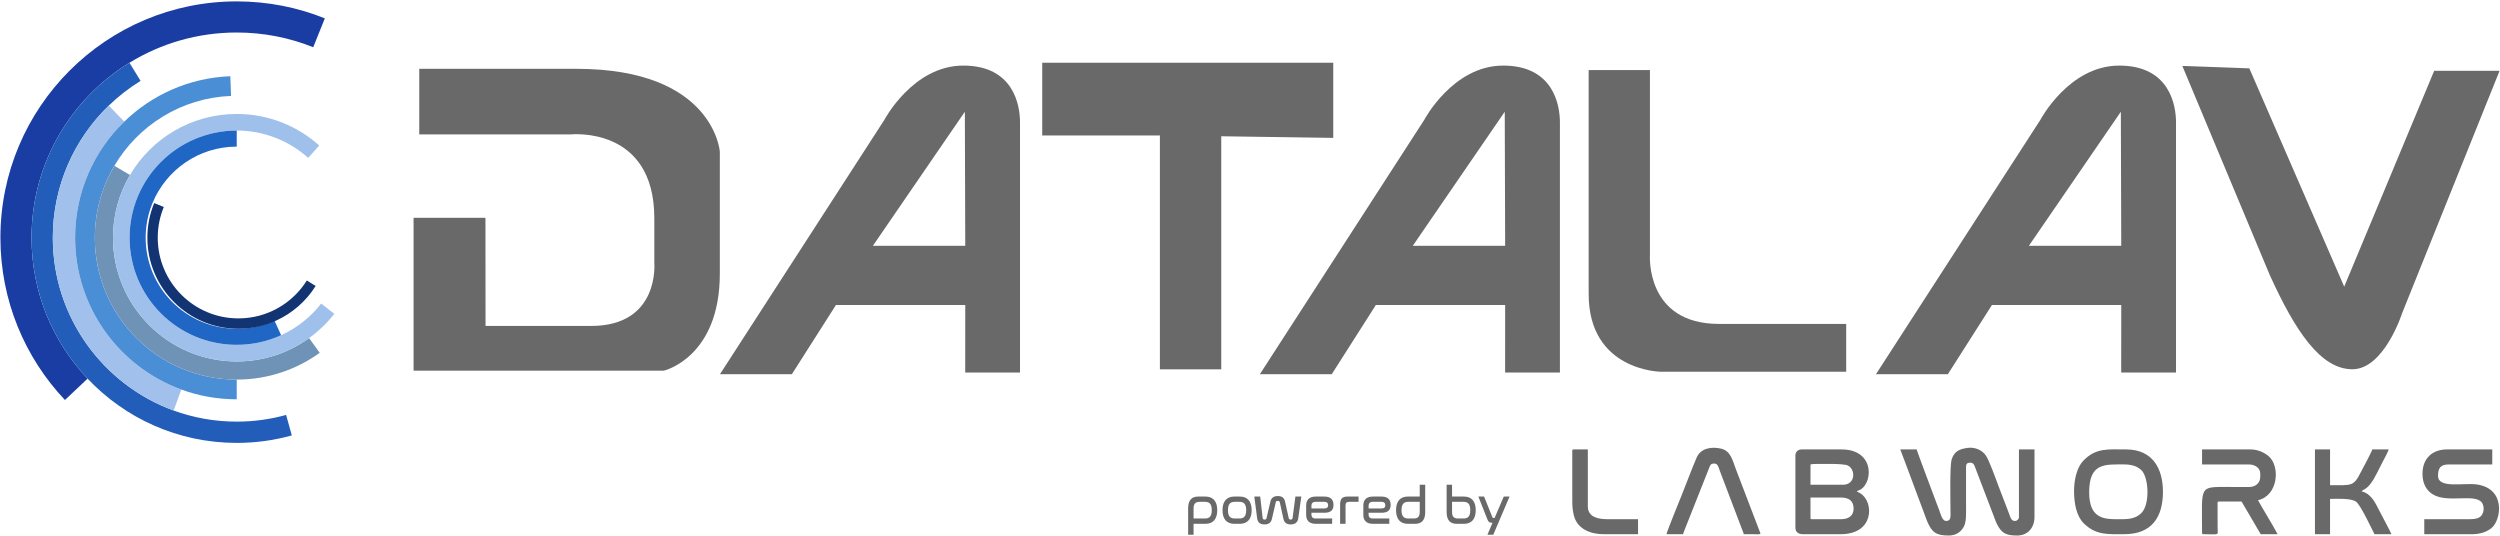
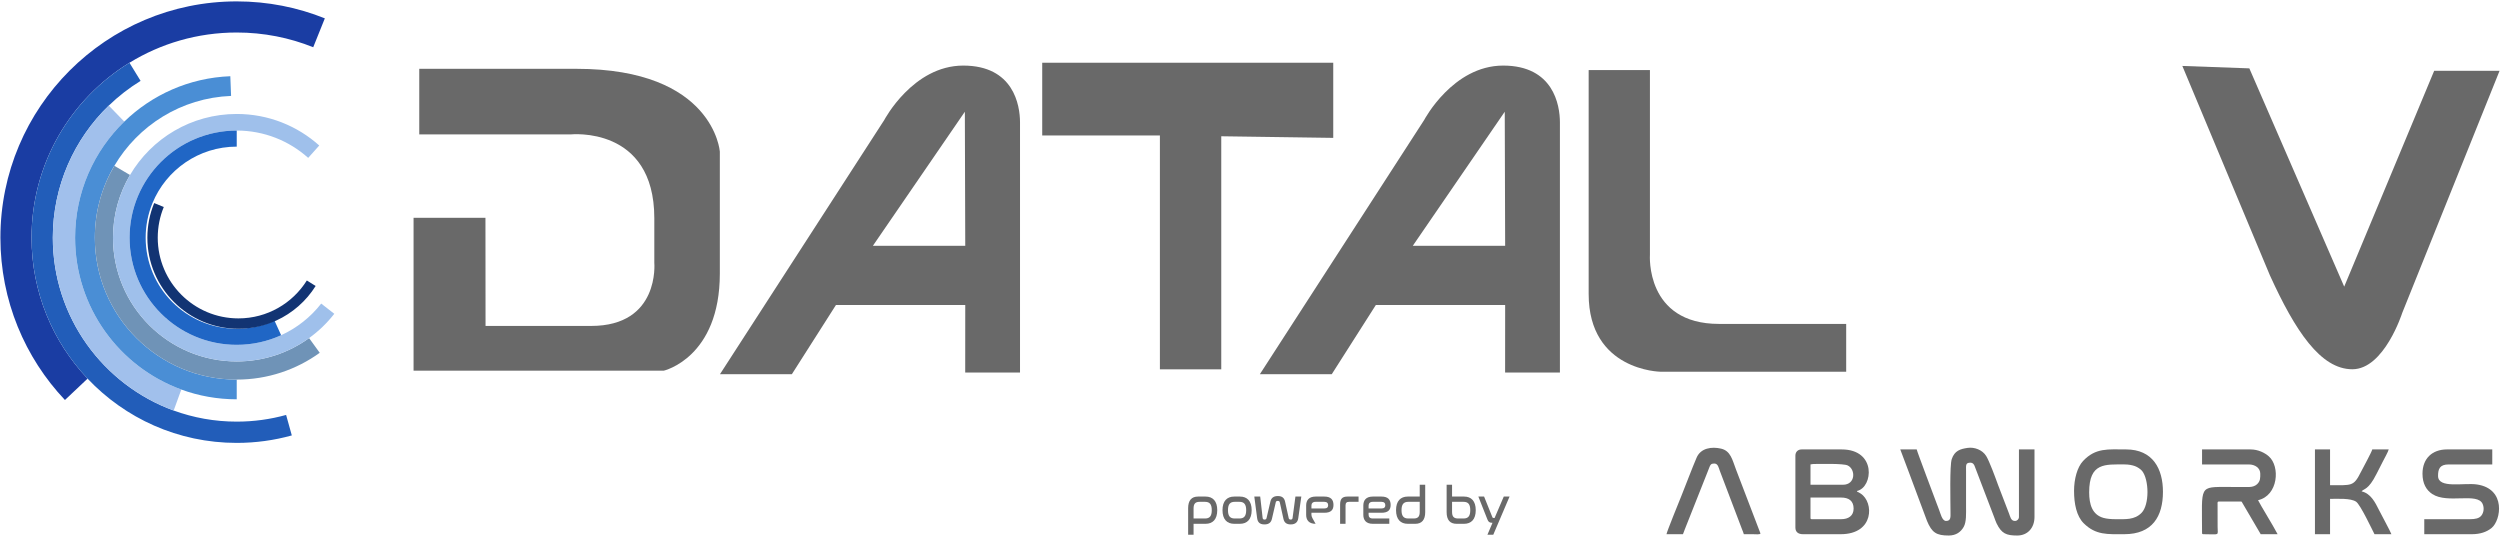
<svg xmlns="http://www.w3.org/2000/svg" width="1475" height="316" viewBox="0 0 1475 316" fill="none">
  <path fill-rule="evenodd" clip-rule="evenodd" d="M286.47 192.301L286.417 128.503H244V218.71H391.601C391.601 218.71 424.704 211.089 424.704 161.368V89.446C424.704 89.446 421.211 40.599 340.081 40.599H247.361V79.312H336.614C336.614 79.312 386.044 73.993 386.044 128.741V155.044C386.044 155.044 389.431 192.301 348.787 192.301C308.142 192.301 286.47 192.301 286.47 192.301Z" fill="#696969" />
  <path fill-rule="evenodd" clip-rule="evenodd" d="M614.908 79.92H684.342V217.889H720.541V80.397L786.615 81.349V37H614.908V79.92Z" fill="#696969" />
  <path fill-rule="evenodd" clip-rule="evenodd" d="M937.312 41.34V173.487C937.312 218.842 979.729 219.318 979.729 219.318H1089.25V191.11H1014.23C970.574 191.11 973.458 150.334 973.458 150.334V41.34H940.196H937.312Z" fill="#696969" />
-   <path fill-rule="evenodd" clip-rule="evenodd" d="M1203.78 70.765L1106.82 220.774H1149.24L1175.25 179.944H1251.54L1251.51 219.794H1283.85V72.194C1283.85 61.953 1280.01 38.694 1250.35 38.694C1220.66 38.694 1203.78 70.765 1203.78 70.765ZM1251.54 145.041H1197.03L1251.3 65.922L1251.54 145.041Z" fill="#696969" />
  <path fill-rule="evenodd" clip-rule="evenodd" d="M1287.58 38.905L1339.21 162.373C1354.16 195.212 1369.11 217.862 1387.89 217.862C1406.71 217.862 1417.32 184.601 1417.32 184.601L1474.74 41.789H1436.16L1383.08 169.121L1327.11 40.334L1287.58 38.905Z" fill="#696969" />
  <path fill-rule="evenodd" clip-rule="evenodd" d="M840.278 70.765L743.324 220.774H785.742L811.753 179.944H888.041L888.014 219.794H920.35V72.194C920.35 61.953 916.513 38.694 886.85 38.694C857.161 38.694 840.278 70.765 840.278 70.765ZM888.041 145.041H833.531L887.803 65.922L888.041 145.041Z" fill="#696969" />
  <path fill-rule="evenodd" clip-rule="evenodd" d="M521.738 70.765L424.783 220.774H467.201L493.212 179.944H569.5L569.474 219.794H601.809V72.194C601.809 61.953 597.972 38.694 568.309 38.694C538.62 38.694 521.738 70.765 521.738 70.765ZM569.5 145.041H514.99L569.262 65.922L569.5 145.041Z" fill="#696969" />
  <path fill-rule="evenodd" clip-rule="evenodd" d="M76.37 37.02C94.79 25.71 116.46 19.18 139.66 19.18C155.63 19.18 170.86 22.26 184.8 27.87L191.65 10.83C175.59 4.37 158.05 0.82 139.66 0.82C62.67 0.82 0.24 63.25 0.24 140.24C0.24 177.33 14.71 211.03 38.31 236L51.67 223.39C31.16 201.7 18.6 172.44 18.6 140.24C18.6 96.59 41.71 58.32 76.37 37.02Z" fill="#1A3DA3" />
  <path fill-rule="evenodd" clip-rule="evenodd" d="M82.95 47.72L76.38 37.03C41.71 58.32 18.61 96.59 18.61 140.25C18.61 172.44 31.17 201.69 51.66 223.39C73.74 246.74 105 261.31 139.68 261.31C150.94 261.31 161.83 259.77 172.17 256.9L168.81 244.81C159.54 247.38 149.77 248.76 139.68 248.76C126.6 248.76 114.06 246.45 102.45 242.21C60.86 227.02 31.15 187.1 31.15 140.25C31.15 109.66 43.81 82.02 64.18 62.3C69.87 56.78 76.16 51.89 82.95 47.72Z" fill="#225DB9" />
  <path fill-rule="evenodd" clip-rule="evenodd" d="M73.34 71.75L64.18 62.3C43.81 82.02 31.16 109.65 31.16 140.23C31.16 187.09 60.86 227.01 102.47 242.2L106.98 229.83C70.42 216.49 44.32 181.41 44.32 140.23C44.32 113.36 55.45 89.08 73.34 71.75Z" fill="#A1C0EC" />
  <path fill-rule="evenodd" clip-rule="evenodd" d="M73.32 71.75C55.43 89.08 44.32 113.36 44.32 140.24C44.32 181.41 70.41 216.49 106.97 229.83C117.17 233.56 128.18 235.59 139.67 235.59V223.96C93.44 223.96 55.95 186.48 55.95 140.24C55.95 124.76 60.15 110.26 67.47 97.82C81.5 74 106.98 57.74 136.34 56.59L135.89 44.97C111.6 45.91 89.64 55.94 73.32 71.75Z" fill="#4A8ED5" />
  <path fill-rule="evenodd" clip-rule="evenodd" d="M67.47 97.82C60.15 110.25 55.95 124.75 55.95 140.24C55.95 186.47 93.42 223.96 139.67 223.96C157.95 223.96 174.87 218.1 188.64 208.15L182.36 199.47C170.36 208.14 155.61 213.25 139.67 213.25C99.34 213.25 66.66 180.56 66.66 140.24C66.66 126.74 70.32 114.1 76.7 103.25L67.47 97.82Z" fill="#6F93B7" />
  <path fill-rule="evenodd" clip-rule="evenodd" d="M76.7 103.26C70.32 114.1 66.66 126.74 66.66 140.25C66.66 180.56 99.34 213.25 139.67 213.25C155.61 213.25 170.35 208.14 182.36 199.47C187.97 195.42 192.98 190.59 197.23 185.14L189.51 179.11C183.28 187.09 175.17 193.54 165.86 197.78C157.88 201.42 149.01 203.45 139.67 203.45C104.75 203.45 76.45 175.15 76.45 140.25C76.45 105.33 104.75 77.03 139.67 77.03C155.87 77.03 170.64 83.12 181.83 93.15L188.36 85.85C175.44 74.28 158.38 67.24 139.67 67.24C112.83 67.24 89.39 81.7 76.7 103.26Z" fill="#9FC0EB" />
  <path fill-rule="evenodd" clip-rule="evenodd" d="M139.67 77.03C104.76 77.03 76.46 105.32 76.46 140.23C76.46 175.15 104.76 203.45 139.67 203.45C149.02 203.45 157.89 201.42 165.87 197.78L161.94 189.14C155.16 192.24 147.62 193.96 139.67 193.96C110 193.96 85.94 169.91 85.94 140.23C85.94 133 87.37 126.09 89.97 119.8C98.01 100.26 117.24 86.51 139.67 86.51V77.03Z" fill="#2066C5" />
  <path fill-rule="evenodd" clip-rule="evenodd" d="M96.63 122.14L90.97 119.81C88.38 126.1 86.95 133.01 86.95 140.24C86.95 169.92 110.99 193.97 140.67 193.97C148.61 193.97 156.15 192.25 162.93 189.15C172.55 184.77 180.66 177.62 186.23 168.73L181.04 165.48C172.63 178.91 157.69 187.85 140.67 187.85C114.38 187.85 93.07 166.54 93.07 140.24C93.07 133.83 94.33 127.72 96.63 122.14Z" fill="#123473" />
  <g clip-path="url(#clip0_2_2)">
    <path fill-rule="evenodd" clip-rule="evenodd" d="M1148.17 307.362C1145.81 307.362 1144.91 302.928 1143.98 300.588C1143.61 299.675 1143.24 298.707 1142.9 297.753C1142 295.284 1130.95 266.133 1130.86 265.158H1121.16L1126.44 279.193C1128.14 283.887 1129.96 288.549 1131.68 293.264L1136.93 307.328C1139.8 314.262 1142.5 315.959 1149.74 315.959C1154.17 315.959 1156.9 313.802 1158.56 310.907C1160.25 307.949 1159.97 303.044 1159.97 298.505V277.923C1159.97 274.49 1159.57 272.974 1162.59 272.974C1163.91 272.974 1164.55 273.876 1164.96 274.789L1176.72 305.569C1177.1 306.596 1177.49 307.767 1177.97 308.757C1180.9 314.814 1183.73 315.959 1190.13 315.959C1196.42 315.959 1200.35 311.323 1200.35 305.017V265.158H1191.18V305.017C1191.18 306.305 1190.11 307.362 1188.82 307.362C1186.39 307.362 1186.07 304.82 1185.33 303.007L1180.99 291.692C1180.22 289.647 1179.5 287.927 1178.75 285.836C1177.37 281.99 1173.73 272.052 1171.83 269.011C1169.58 265.422 1164.92 263.664 1160.91 264.254C1156.5 264.904 1153.24 265.883 1151.54 270.851C1150.25 274.614 1150.79 295.831 1150.79 301.891C1150.79 304.845 1151.2 307.362 1148.17 307.362Z" fill="#696969" />
    <path fill-rule="evenodd" clip-rule="evenodd" d="M1086.29 306.32H1068.98C1068.38 306.32 1068.19 306.139 1068.19 305.539V293.555H1086.29C1090.73 293.555 1093.63 295.464 1093.63 300.068C1093.63 304.32 1090.58 306.32 1086.29 306.32ZM1087.34 286H1068.19V274.016C1069.01 273.948 1069.13 273.755 1070.03 273.755C1073.66 273.755 1087.5 273.345 1090.14 274.614C1094.91 276.908 1094.86 286 1087.34 286ZM1059.28 268.805V311.27C1059.28 313.924 1061.03 315.178 1063.74 315.178H1086.02C1105.89 315.178 1105.68 296.295 1097.82 291.217C1097.2 290.815 1096.5 290.348 1095.73 290.168V289.647C1105.06 287.486 1107.32 265.158 1086.55 265.158H1062.95C1060.77 265.158 1059.28 266.637 1059.28 268.805Z" fill="#696969" />
    <path fill-rule="evenodd" clip-rule="evenodd" d="M1232.61 290.428C1232.61 272.855 1242.1 274.016 1253.58 274.016C1255.93 274.016 1257.98 274.424 1259.65 275.018C1261.09 275.528 1263 276.805 1263.86 277.877C1267.97 283.043 1268.27 297.796 1263.49 302.614C1259.32 306.808 1254.14 306.32 1248.08 306.32C1245.55 306.32 1242.94 306.1 1240.99 305.542C1234.45 303.666 1232.61 297.677 1232.61 290.428ZM1223.69 289.647C1223.69 297.199 1225.16 304.55 1229.39 308.734C1236.58 315.836 1243.47 315.178 1253.32 315.178C1269.9 315.178 1276.14 304.665 1276.14 290.168C1276.14 276.629 1270.19 265.158 1254.37 265.158C1243.84 265.158 1236.42 264.069 1229 271.993C1225.57 275.645 1223.69 282.611 1223.69 289.647Z" fill="#696969" />
    <path fill-rule="evenodd" clip-rule="evenodd" d="M1429.27 279.487C1429.27 285.29 1431.5 289.144 1435.04 291.475C1444.08 297.441 1461.75 290.3 1464.77 297.372C1465.76 299.714 1465.42 302.367 1464.05 304.14C1462.7 305.891 1460.33 306.32 1457.33 306.32H1430.32V315.178H1458.38C1463.39 315.178 1467.15 313.819 1469.96 311.573C1475.63 307.053 1478.75 288.424 1461.43 285.84C1453.74 284.693 1438.45 288.474 1438.45 280.789C1438.45 276.755 1439.39 274.016 1444.74 274.016H1470.44V265.158H1443.69C1435.03 265.158 1429.27 270.515 1429.27 279.487Z" fill="#696969" />
    <path fill-rule="evenodd" clip-rule="evenodd" d="M1299.21 274.016H1326.74C1330.63 274.016 1333.56 276.215 1333.56 279.487C1333.56 281.8 1333.7 283.806 1331.67 285.688C1330.68 286.616 1329.13 287.27 1327.28 287.312C1323.22 287.406 1319.02 287.302 1314.95 287.302C1297.02 287.302 1299.21 286.255 1299.21 314.396C1299.21 314.997 1299.39 315.178 1300 315.178C1310.03 315.178 1308.39 316.38 1308.39 310.749L1308.37 297.7C1308.36 296.729 1308.16 295.899 1309.17 295.899H1322.03C1322.79 295.899 1322.67 296.21 1323.01 296.743L1333.82 315.178H1343.79L1340.99 310.147C1338.26 305.279 1334.96 300.202 1332.25 295.118C1344.19 292.354 1345.39 275.206 1338.61 269.259C1336.17 267.119 1332.29 265.158 1327.79 265.158H1299.21V274.016Z" fill="#696969" />
    <path fill-rule="evenodd" clip-rule="evenodd" d="M1365.82 315.178H1374.73V294.336C1379.27 294.336 1386.87 293.82 1390.1 296.004C1392.68 297.748 1399.9 313.203 1400.95 315.178H1410.92C1410.69 314.196 1404.64 302.989 1403.66 301.023C1401.38 296.446 1398.79 291.166 1393.35 289.907C1394.59 288.218 1397.28 289.341 1402.14 279.62L1406.02 272.018C1406.81 270.457 1409.02 266.552 1409.34 265.158H1399.64C1399.27 266.767 1394.05 276.274 1392.91 278.531C1388.6 287.101 1387.64 286.26 1374.73 286.26V265.158H1365.82V315.178Z" fill="#696969" />
    <path fill-rule="evenodd" clip-rule="evenodd" d="M983.234 315.178H992.936C993.288 314.45 993.646 313.278 993.947 312.535L1007.58 278.146C1009.16 274.263 1008.98 273.495 1011.55 273.495C1013.63 273.495 1014.07 276.127 1014.66 277.702L1027.81 312.312C1028.11 313.063 1028.68 314.413 1028.86 315.178C1030.61 315.178 1032.36 315.178 1034.1 315.178C1035.82 315.178 1038.57 315.533 1038.67 314.727L1024.25 277.031C1022.09 271.412 1021.17 266.043 1015.43 264.694C1009.88 263.391 1003.42 264.341 1000.99 270.03C998.115 276.754 994.912 285.393 992.074 292.438C991.226 294.543 983.345 313.846 983.234 315.178Z" fill="#696969" />
-     <path fill-rule="evenodd" clip-rule="evenodd" d="M927.643 265.94V296.16C927.643 299.322 928.018 301.873 928.634 304.294C930.616 312.085 938.42 315.178 945.998 315.178H966.451V306.32H948.358C943.023 306.32 936.82 305.178 936.82 298.765V265.158H928.429C927.825 265.158 927.643 265.339 927.643 265.94Z" fill="#696969" />
  </g>
  <path d="M706.867 292.972C703.026 292.972 701 295.224 701 299.852V315.5H704.206V309.046H711.282C715.516 309.046 718.178 306.428 718.178 301.009C718.178 295.59 715.516 292.972 711.282 292.972H706.867ZM704.206 300.004C704.206 297.234 705.204 296.077 707.805 296.077H710.95C713.732 296.077 714.942 297.538 714.942 301.009C714.942 304.479 713.732 305.91 710.95 305.91H704.206V300.004Z" fill="#696969" />
  <path d="M728.199 292.972C723.934 292.972 721.273 295.59 721.273 301.009C721.273 306.428 723.934 309.046 728.199 309.046H731.556C735.789 309.046 738.481 306.428 738.481 301.009C738.481 295.59 735.789 292.972 731.556 292.972H728.199ZM731.253 296.077C734.005 296.077 735.245 297.538 735.245 301.009C735.245 304.479 734.005 305.91 731.253 305.91H728.501C725.719 305.91 724.509 304.479 724.509 301.009C724.509 297.538 725.719 296.077 728.501 296.077H731.253Z" fill="#696969" />
  <path d="M740.042 292.972L741.705 305.697C742.007 307.92 743.066 309.411 746.029 309.411C748.57 309.411 749.931 308.315 750.445 306.093L752.713 296.32C752.834 295.772 753.257 295.529 753.892 295.529C754.497 295.529 754.951 295.772 755.072 296.32L757.219 306.093C757.703 308.315 759.034 309.411 761.514 309.411C764.417 309.411 765.687 307.92 765.989 305.697L767.774 292.972H764.296L762.632 305.514C762.542 306.215 762.27 306.55 761.544 306.55C760.818 306.55 760.455 306.245 760.334 305.667L758.187 295.925C757.703 293.794 756.463 292.667 753.923 292.667C751.382 292.667 750.021 293.794 749.538 295.925L747.269 305.667C747.118 306.245 746.816 306.55 746.09 306.55C745.334 306.55 745.032 306.215 744.941 305.514L743.519 292.972H740.042Z" fill="#696969" />
-   <path d="M776.198 292.972C772.206 292.972 770.633 295.224 770.633 298.269V303.749C770.633 306.793 772.206 309.046 776.198 309.046H785.966V305.91H776.198C774.444 305.91 773.748 304.966 773.748 303.688V302.531H781.339C785.271 302.531 786.753 300.857 786.753 297.904C786.753 294.798 785.15 292.972 781.369 292.972H776.198ZM773.748 298.299C773.748 297.051 774.444 296.077 776.198 296.077H781.339C782.912 296.077 783.607 296.868 783.607 298.086C783.607 299.273 782.972 300.004 781.248 300.004H773.748V298.299Z" fill="#696969" />
+   <path d="M776.198 292.972C772.206 292.972 770.633 295.224 770.633 298.269V303.749C770.633 306.793 772.206 309.046 776.198 309.046H785.966H776.198C774.444 305.91 773.748 304.966 773.748 303.688V302.531H781.339C785.271 302.531 786.753 300.857 786.753 297.904C786.753 294.798 785.15 292.972 781.369 292.972H776.198ZM773.748 298.299C773.748 297.051 774.444 296.077 776.198 296.077H781.339C782.912 296.077 783.607 296.868 783.607 298.086C783.607 299.273 782.972 300.004 781.248 300.004H773.748V298.299Z" fill="#696969" />
  <path d="M794.989 292.972C791.844 292.972 790.664 294.433 790.664 297.66V309.046H793.87V298.147C793.87 296.747 794.505 296.077 795.926 296.077H801.551V292.972H794.989Z" fill="#696969" />
  <path d="M809.925 292.972C805.933 292.972 804.361 295.224 804.361 298.269V303.749C804.361 306.793 805.933 309.046 809.925 309.046H819.693V305.91H809.925C808.171 305.91 807.476 304.966 807.476 303.688V302.531H815.066C818.998 302.531 820.48 300.857 820.48 297.904C820.48 294.798 818.877 292.972 815.097 292.972H809.925ZM807.476 298.299C807.476 297.051 808.171 296.077 809.925 296.077H815.066C816.639 296.077 817.335 296.868 817.335 298.086C817.335 299.273 816.699 300.004 814.976 300.004H807.476V298.299Z" fill="#696969" />
  <path d="M837.637 286V292.972H830.591C826.327 292.972 823.666 295.59 823.666 301.009C823.666 306.428 826.327 309.046 830.591 309.046H835.006C838.817 309.046 840.873 306.793 840.873 302.166V286H837.637ZM834.069 305.91H830.893C828.141 305.91 826.901 304.479 826.901 301.009C826.901 297.538 828.141 296.077 830.893 296.077H837.637V302.013C837.637 304.753 836.639 305.91 834.069 305.91Z" fill="#696969" />
  <path d="M853.512 286V302.166C853.512 306.793 855.538 309.046 859.379 309.046H863.794C868.028 309.046 870.69 306.428 870.69 301.009C870.69 295.59 868.028 292.972 863.794 292.972H856.718V286H853.512ZM863.462 296.077C866.244 296.077 867.454 297.538 867.454 301.009C867.454 304.479 866.244 305.91 863.462 305.91H860.317C857.716 305.91 856.718 304.753 856.718 302.013V296.077H863.462Z" fill="#696969" />
  <path d="M887.225 292.972L881.812 305.606H881.389C880.784 305.606 880.633 305.514 880.421 304.936L875.612 292.972H872.225L877.578 306.489C878.123 307.889 878.758 308.467 880.572 308.467L877.578 315.5H881.026L890.643 292.972H887.225Z" fill="#696969" />
  <defs>
    <clipPath id="clip0_2_2">
      <rect width="547.155" height="51.976" fill="white" transform="translate(927.345 264)" />
    </clipPath>
  </defs>
</svg>